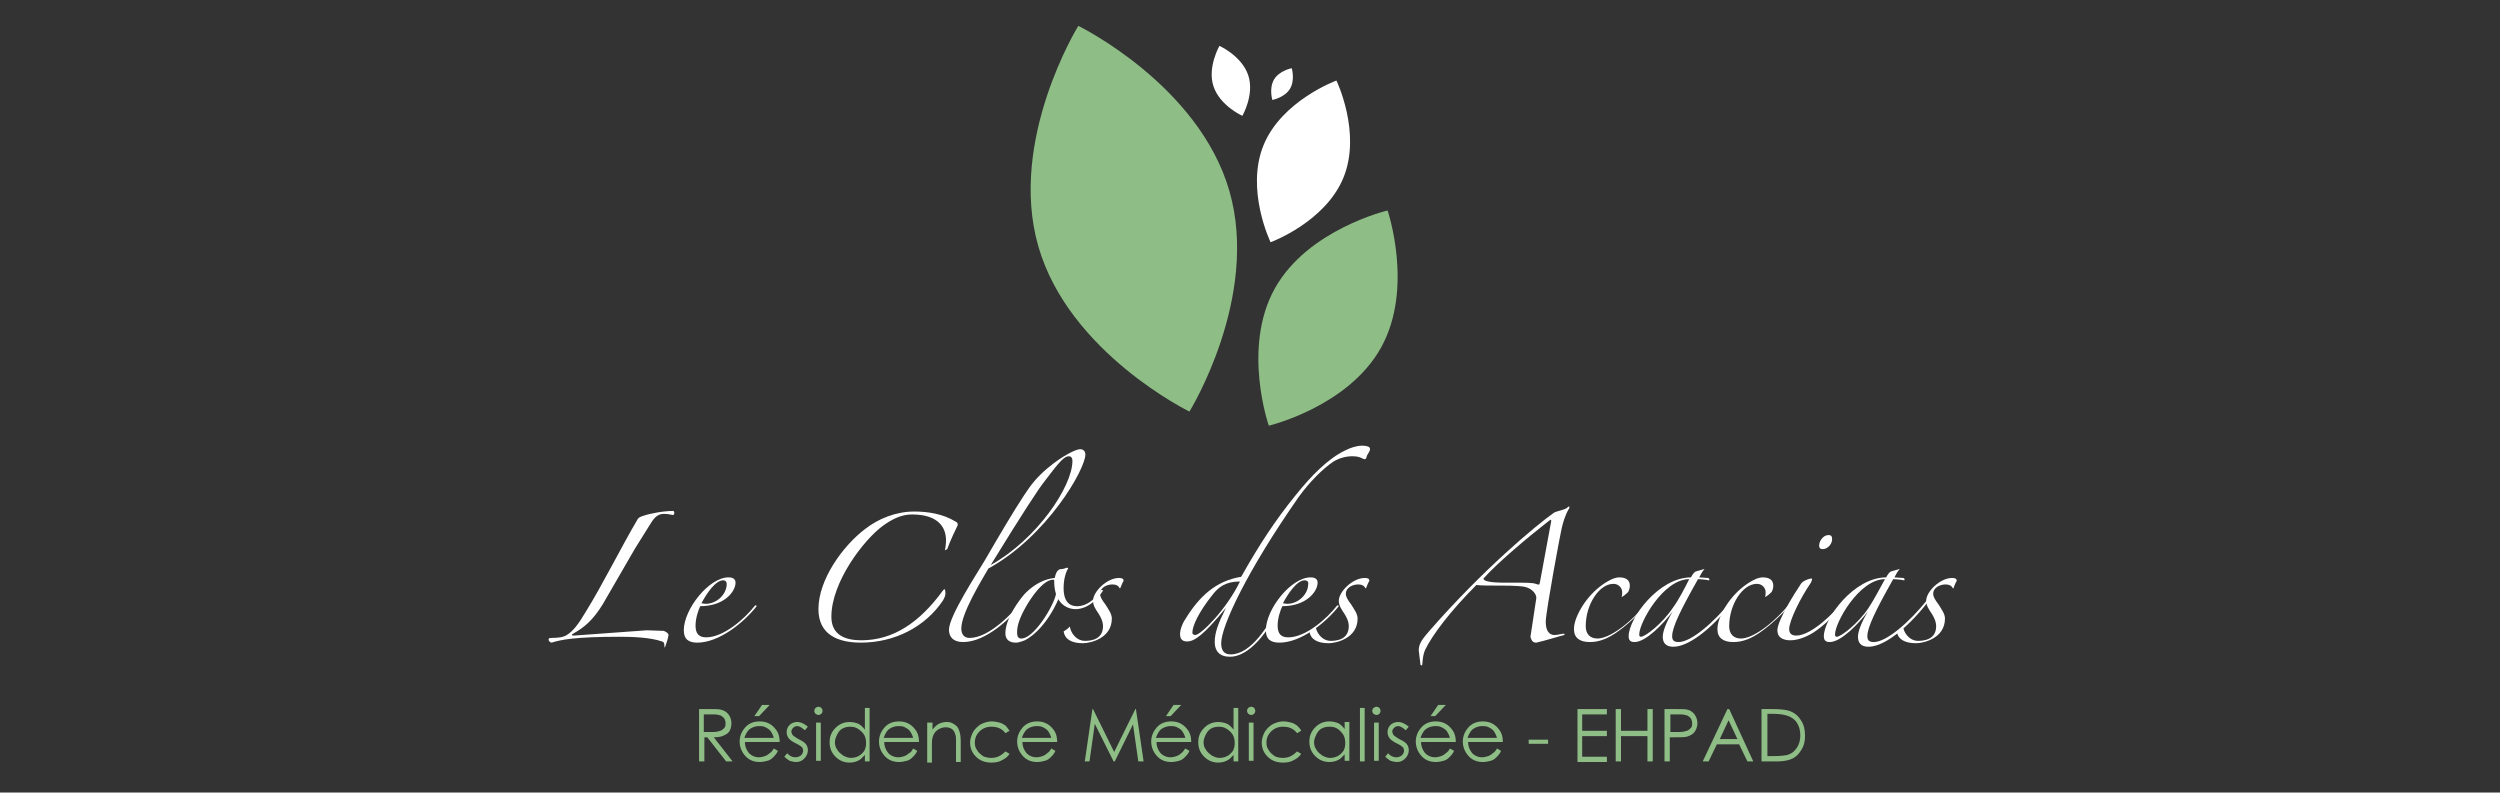
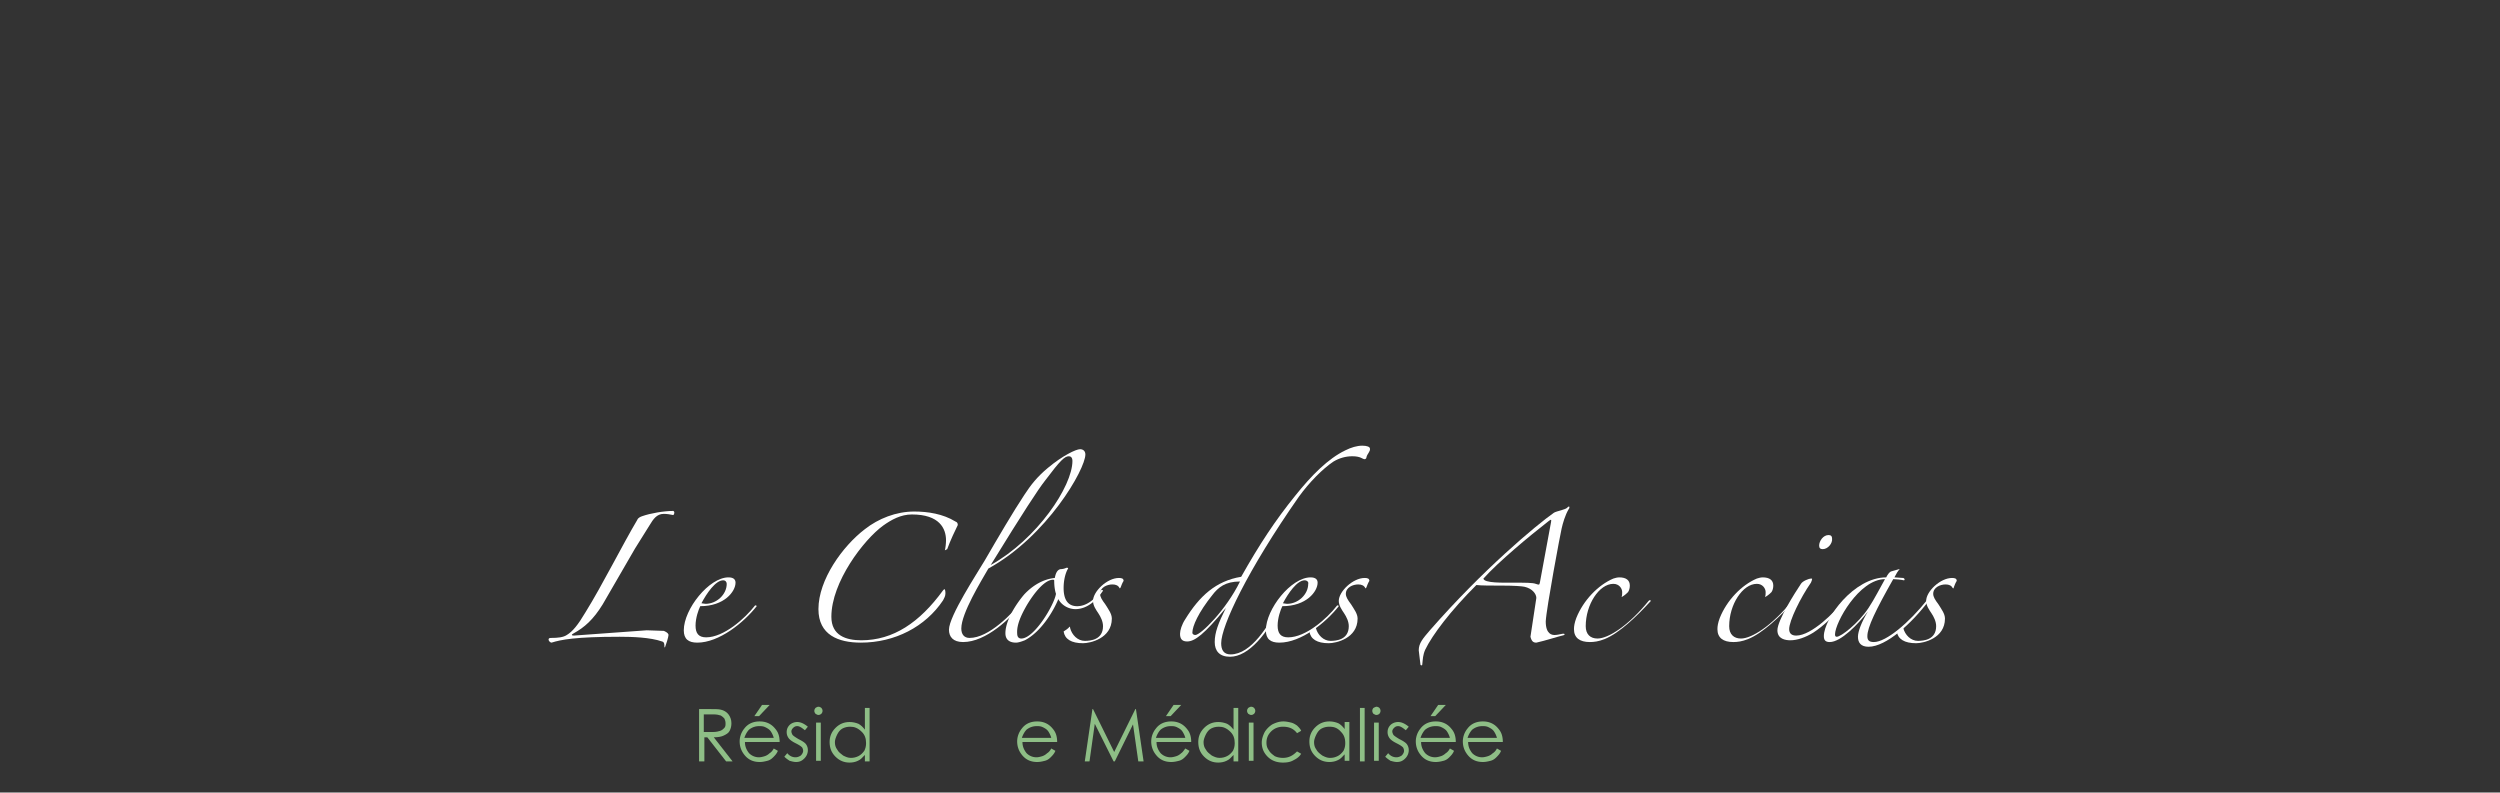
<svg xmlns="http://www.w3.org/2000/svg" xmlns:xlink="http://www.w3.org/1999/xlink" viewBox="0 0 425.2 134.8">
  <rect x="0" y="0" width="425.2" height="134.8" fill="#333333" stroke="none" />
  <g fill="#fff">
    <path d="M112.9 87.4c-1.2 0-1.8.9-2.4 1.9l-2.5 4-5.5 9.5c-1.6 2.6-3.1 3.9-4.9 4.9-.4.2-.5.4 0 .4l12.4-.9 2.9.1s.8.3.8.7c0 .3-.4 1.6-.6 2.1-.1 0-.1 0-.1-.2 0-.3 0-.7-.4-.8-2-.7-5.1-.8-7.2-.8-7.6 0-10 .5-11.6 1-.2 0-.5-.3-.5-.5s.1-.3.4-.3c1.2 0 2.1-.1 2.7-.5 1-.6 1.9-1.7 3.2-3.9 2.8-4.5 6.3-11.5 8.8-15.7.1-.3.5-.5.8-.6 1.4-.5 3.7-.9 5.3-.9.3.1.2.6 0 .7-.5-.1-1-.2-1.6-.2zm5.7 21.9c-1.5 0-2.3-.6-2.3-2.1 0-3.6 4.3-9 7.6-9 .9 0 1.2.4 1.2.9 0 1.5-1.9 4-6 4-.3.6-.8 2-.8 3.3s.5 2 1.8 2c3 0 6.6-3.2 8.3-5.4.1-.1.3 0 .3.1-2.2 2.8-6.4 6.2-10.1 6.2zm4.4-10.6c-1.3 0-2.8 2.2-3.7 3.9.1 0 .5.1.7.1 1.9 0 3.6-1.6 3.6-3.4 0-.3-.2-.6-.6-.6zm37.7-5.1c.1-.3.2-1.2.2-1.7 0-2-1.1-4.4-5.8-4.4-1.9 0-3.5.9-4.9 1.9-3.3 2.4-8.8 9.6-8.8 15.5 0 3.2 2.5 4 5.1 4 5.4 0 9.9-3 13.9-8.5l.2-.2c.1 0 .2.2.2.7s-.2.8-.4 1.2c-3 4.5-8.2 7.2-14 7.2-3.8 0-7.2-1.3-7.2-5.7 0-5 4.1-10.7 7.9-13.6 2.3-1.8 5.3-3 8.4-3 2.3 0 4.9.4 7 1.7.3.1.4.3.4.6-.4.8-1.3 2.7-1.8 4.1l-.4.2zm7.4 3.1c-1.2 2.1-4.6 7.6-4.6 10.2 0 1 .5 1.6 1.4 1.6 3.3 0 7.2-4.1 9.1-6.4.4-.4.5 0 .2.2-2.3 2.9-6.5 6.9-10.4 6.9-1.7 0-2.4-.9-2.4-2.1 0-2.3 4.8-9.6 6.1-11.8 2.2-3.8 4.9-8.4 6.7-11.1 1.1-1.7 2.2-3.1 4-4.6 2.5-2.1 4.8-3.2 5.5-3.2.5 0 .9.3.9.9 0 2.5-6.5 13.9-16.5 19.4zm13.7-19.1c-.7 0-1.4.6-4.1 4.2-1.1 1.4-3.6 5.2-9.2 14.3 7.9-4.4 13.9-13.4 13.9-17.7 0-.6-.3-.8-.6-.8z" />
    <path d="M182.9 103.6c-1.1 0-2.3-.6-2.9-1.7-.9 2.2-3 5.6-5.7 7-.5.2-1.1.4-1.5.4-1.1 0-1.8-.5-1.8-1.6 0-2.3 2-5.2 3.2-6.6 1.4-1.5 3.2-2.6 5.2-2.8.1-.5.3-1.4 1-1.5a2.39 2.39 0 0 0 .9-.2c.2-.1.5 0 .3.2-.4.7-.7 1.9-.7 3.2 0 1.8.6 3.1 2.3 3.1s3.1-1.3 4-2.6c.1-.3.6-.1.3.1-1 1.5-2.6 3-4.6 3zm-3.6-4.8c0-.1 0-.2-.2-.2-1.4 0-3.2 2.2-4.5 4.4-.8 1.4-1.7 3.2-1.6 4.7 0 .4.1.9.7.9 2.2 0 5.6-5.7 5.9-7.6-.2-.6-.3-1.4-.3-2.2z" />
    <use xlink:href="#B" />
    <path d="M232.4 77.8c0 .2-.2.3-.3.3-.4 0-.6-.5-2.1-.5-1.1 0-2.2.3-3.2.9-1.8 1.2-4.1 3.5-5.9 6-8.8 12.6-13.2 22-13.2 24.9 0 1.1.4 1.9 1.6 1.9 3.5 0 6.5-4.9 8.3-8.5.1-.2.6-.2.3.2-2.3 4.7-5.5 8.7-8.7 8.7-1.8 0-2.6-1-2.6-2.5 0-1.6.6-3.2 1.9-5.8-3.7 4.5-5.3 5.7-6.6 5.7-.9 0-1.2-.5-1.2-1.3 0-.6.3-1.6.9-2.5 2.4-3.9 5.2-6.5 9.5-7.2 3.1-5.5 5.8-9.6 9.2-13.8 2.8-3.5 5.6-6.3 8.5-7.7 1-.5 2-.8 2.9-.8.8 0 1.3.2 1.3.5.1.5-.5.9-.6 1.5zm-26.2 23.4c-2.4 3-3.4 5.3-3.4 6.4 0 .3.3.4.5.4.9 0 5.2-4.2 7.6-9.1-2.5 0-3.7 1-4.7 2.3z" />
    <path d="M217.6 109.3c-1.5 0-2.3-.6-2.3-2.1 0-3.6 4.3-9 7.6-9 .9 0 1.2.4 1.2.9 0 1.5-1.9 4-6 4-.3.6-.8 2-.8 3.3s.5 2 1.8 2c3 0 6.6-3.2 8.3-5.4.1-.1.3 0 .3.1-2.2 2.8-6.4 6.2-10.1 6.2zm4.3-10.6c-1.3 0-2.8 2.2-3.7 3.9.1 0 .5.1.7.1 1.9 0 3.6-1.6 3.6-3.4.1-.3-.2-.6-.6-.6z" />
    <use xlink:href="#B" x="41.8" />
    <path d="M241.3 110.6c0-1.2.7-2 1.9-3.4 9-10.3 18.1-17.9 21.1-20 .5-.3 2-.5 2.3-.9.4-.4.4.1.2.3-.6 1-1 2.4-1.2 3.3-.2.8-2.6 13.6-2.7 15.8 0 2.2 1.1 2.3 1.5 2.3s.8-.1 1.3-.2.6.2 0 .3c-.5.1-3 .9-4.4 1.2-.5 0-.8-.2-1-1l1-6.6c0-.7-.7-1.6-2-1.9-.4-.1-1.9-.2-3.7-.2-1.9 0-3.7 0-4.5-.1-4.4 4.4-7.5 8.5-8.7 11-.4.9-.4 1.6-.5 2.5 0 .2-.1.2-.3.1l-.3-2.5zm11-12.2c.1.8 3.4.7 5 .7 2.1 0 3.4 0 3.9.2.6.2.6.2.7-.2l1.9-10.3c.1-.5 0-.5-.5-.1-3.1 2.4-8.5 6.9-11 9.7h0z" />
    <use xlink:href="#C" />
-     <path d="M284.6 110c-1.3 0-1.8-.7-1.8-1.7 0-.9.6-2.5 1.7-4.3-1.7 2.2-4.6 5.2-6.5 5.2-.7 0-1-.3-1-1 0-3 5.1-10 10.6-10 .3-.6.6-.9.8-1l1.4-.4h.1c-.3.3-.6.8-.9 1.4.3 0 1.2.1 1.5.1.3.1.3.4.1.4-.4-.1-1.4-.2-1.8-.2-3 5.3-4.4 8.2-4.4 9.7 0 .6.2 1 1.1 1 2.1 0 6-3.3 9.1-7.2.1-.2.3 0 .3.1-2.9 3.9-7.3 7.9-10.3 7.9zm2.7-11.5c-4.4 0-8.5 7.4-8.5 9.4 0 .3.1.4.3.4.7 0 3.6-2.2 5.4-4.9 1.1-1.5 2.1-3.5 2.8-4.9h0z" />
    <use xlink:href="#C" x="24.4" />
    <path d="M308.4 107.6c-1.3.8-2.7 1.3-3.9 1.3-.8 0-2.2-.2-2.2-1.7 0-1.7 3-6.4 4-7.9.3-.5 1.4-.9 1.7-.9.2 0 .2 0 .2.1s-.1.4-.2.6c-1.8 2.6-3.7 6.5-3.7 7.9 0 .8.5 1.1 1.2 1.1 2.6 0 6.6-4 8.1-6 .3-.3.3-.1.2.2-1.5 2.2-3.7 4.2-5.4 5.3zm1.6-14.2c-.4 0-.6-.2-.6-.6 0-.8.7-1.8 1.6-1.8.4 0 .6.2.6.6.1.8-.7 1.8-1.6 1.8z" />
    <path d="M317.8 110c-1.3 0-1.8-.7-1.8-1.7 0-.9.6-2.5 1.7-4.3-1.7 2.2-4.6 5.2-6.5 5.2-.7 0-1-.3-1-1 0-3 5.1-10 10.6-10 .3-.6.6-.9.8-1l1.4-.4h.1c-.3.3-.6.8-.9 1.4.3 0 1.2.1 1.5.1.3.1.3.4.1.4-.4-.1-1.4-.2-1.8-.2-3 5.3-4.4 8.2-4.4 9.7 0 .6.2 1 1.1 1 2.1 0 6-3.3 9.1-7.2.1-.2.3 0 .3.1-2.9 3.9-7.3 7.9-10.3 7.9zm2.8-11.5c-4.4 0-8.5 7.4-8.5 9.4 0 .3.1.4.3.4.7 0 3.6-2.2 5.4-4.9 1-1.5 2-3.5 2.8-4.9h0z" />
    <path d="M332.1 100c-.2-.4-.6-.6-1.2-.6-.9 0-2.1.5-2.1 1.6 0 .5.3 1 .9 1.8.5.8 1.1 1.6 1.1 2.4 0 3.4-3.7 4.2-4.9 4.2-2 0-3.1-.7-3.3-2 .3-.2.8-.5 1-.8.1 0 .1 0 .1.2.3 1.2 1.3 2.2 2.5 2.2 1 0 3.1-.2 3.1-2.5 0-.8-.4-1.6-.8-2.2s-.9-1.3-.9-2.1c0-1.6 2.4-3.9 4.4-3.9.5 0 .8.1.8.5-.2.3-.4.8-.5 1.1 0 .2-.1.2-.2.1z" />
  </g>
  <g fill="#8ebe86">
    <path d="M118.8 120.6h1.8c1 0 1.6 0 2 .1.5.1 1 .4 1.3.8s.5.9.5 1.5c0 .5-.1.9-.3 1.3s-.6.6-1 .8-1 .3-1.7.3l3.2 4.1h-1.1l-3.2-4.1h-.5v4.1h-.9v-8.9zm.9.9v3h1.5c.6 0 1-.1 1.3-.2s.5-.3.7-.5.2-.5.2-.8-.1-.6-.2-.8c-.2-.2-.4-.4-.6-.5-.3-.1-.7-.2-1.3-.2h-1.6z" />
    <use xlink:href="#D" />
    <use xlink:href="#E" />
    <use xlink:href="#F" />
    <use xlink:href="#G" />
-     <path d="M155.3 127.3l.7.4c-.2.5-.5.8-.8 1.1s-.6.5-1 .6-.8.2-1.3.2c-1.1 0-1.9-.4-2.5-1.1s-.9-1.5-.9-2.4c0-.8.3-1.6.8-2.2.6-.8 1.5-1.2 2.6-1.2s2 .4 2.7 1.3c.5.6.7 1.3.7 2.2h-5.9c0 .8.3 1.4.7 1.9a2.34 2.34 0 0 0 1.7.7c.3 0 .7-.1 1-.2s.6-.3.8-.5c.3-.1.5-.4.7-.8zm0-1.8c-.1-.4-.3-.8-.5-1.1s-.5-.5-.9-.7-.7-.2-1.1-.2c-.6 0-1.2.2-1.7.6-.3.3-.6.8-.8 1.4h5zm2.5-2.6h.8v1.2c.3-.4.7-.8 1.1-1a3.08 3.08 0 0 1 1.3-.3c.5 0 .9.1 1.3.4a1.59 1.59 0 0 1 .8 1c.2.4.3 1.1.3 2v3.4h-.8v-3.1c0-.8 0-1.3-.1-1.5-.1-.4-.3-.8-.6-1s-.6-.3-1.1-.3-1 .2-1.4.5-.7.8-.8 1.3c-.1.3-.1.9-.1 1.8v2.4h-.8v-6.8zm13.9 1.4l-.7.4c-.6-.8-1.4-1.1-2.4-1.1-.8 0-1.5.3-2 .8s-.8 1.1-.8 1.9c0 .5.1.9.4 1.3.2.4.6.7 1 1 .4.2.9.3 1.4.3 1 0 1.7-.4 2.4-1.1l.7.4c-.3.5-.7.8-1.3 1.1-.5.3-1.1.4-1.8.4-1 0-1.9-.3-2.6-1s-1-1.5-1-2.4c0-.6.2-1.2.5-1.8a4.04 4.04 0 0 1 1.3-1.3c.6-.3 1.2-.5 1.9-.5.4 0 .9.1 1.3.2s.7.3 1 .5c.3.3.5.6.7.9z" />
    <use xlink:href="#H" />
    <path d="M184.5 129.5l1.3-8.9h.1l3.6 7.3 3.6-7.3h.1l1.3 8.9h-.9l-.9-6.3-3.1 6.3h-.2l-3.2-6.4-.9 6.4h-.8zm17.1-2.2l.7.4c-.2.5-.5.8-.8 1.1s-.6.5-1 .6-.8.2-1.3.2c-1.1 0-1.9-.4-2.5-1.1s-.9-1.5-.9-2.4c0-.8.3-1.6.8-2.2.6-.8 1.5-1.2 2.6-1.2s2 .4 2.7 1.3c.5.6.7 1.3.7 2.2h-5.9c0 .8.3 1.4.7 1.9a2.34 2.34 0 0 0 1.7.7c.3 0 .7-.1 1-.2s.6-.3.8-.5c.2-.1.4-.4.7-.8zm0-1.8c-.1-.4-.3-.8-.5-1.1s-.5-.5-.9-.7-.7-.2-1.1-.2c-.6 0-1.2.2-1.7.6-.3.3-.6.8-.8 1.4h5zm-2-5.6h1.3l-1.8 1.9h-.8l1.3-1.9z" />
    <use xlink:href="#G" x="62.7" />
    <use xlink:href="#F" x="73.6" />
    <path d="M221.3 124.3l-.7.4c-.6-.8-1.4-1.1-2.4-1.1-.8 0-1.5.3-2 .8s-.8 1.1-.8 1.9c0 .5.1.9.4 1.3.2.4.6.7 1 1 .4.2.9.3 1.4.3 1 0 1.7-.4 2.4-1.1l.7.4c-.3.5-.7.8-1.3 1.1-.5.3-1.1.4-1.8.4-1 0-1.9-.3-2.6-1s-1-1.5-1-2.4c0-.6.2-1.2.5-1.8a4.04 4.04 0 0 1 1.3-1.3c.6-.3 1.2-.5 1.9-.5.4 0 .9.1 1.3.2s.7.3 1 .5c.3.3.6.6.7.9zm8.2-1.4v6.5h-.8v-1.1c-.4.4-.7.8-1.2 1-.4.2-.9.3-1.4.3-.9 0-1.7-.3-2.4-1s-1-1.5-1-2.5c0-.9.3-1.7 1-2.4s1.5-1 2.4-1c.5 0 1 .1 1.5.3.4.2.8.6 1.1 1v-1.2h.8zm-3.4.7c-.5 0-.9.1-1.3.3s-.7.6-.9 1-.4.9-.4 1.3c0 .5.1.9.4 1.3.2.4.6.7 1 1 .4.2.8.4 1.3.4s.9-.1 1.3-.3.7-.5 1-.9c.2-.4.3-.8.3-1.3 0-.8-.2-1.4-.7-1.9-.6-.7-1.2-.9-2-.9zm5.2-3.2h.8v9.1h-.8v-9.1zm2.8-.2c.2 0 .4.1.5.2s.2.3.2.5-.1.4-.2.5-.3.2-.5.2-.3-.1-.5-.2c-.1-.1-.2-.3-.2-.5s.1-.4.2-.5c.2-.1.4-.2.5-.2zm-.4 2.7h.8v6.5h-.8v-6.5z" />
    <use xlink:href="#E" x="102.2" />
    <use xlink:href="#D" x="115" />
    <use xlink:href="#H" x="75.8" />
-     <path d="M260 125.8h3.3v.7H260v-.7zm8.2-5.2h5.1v.9h-4.2v2.8h4.2v.9h-4.2v3.5h4.2v.9h-5v-9zm6.6 0h.9v3.7h4.5v-3.7h.9v8.9h-.9v-4.3h-4.5v4.3h-.9v-8.9zm8.4 0h1.8c1 0 1.7 0 2 .1.5.1.9.4 1.2.8s.5.9.5 1.5-.2 1.1-.5 1.5-.7.6-1.3.8c-.4.1-1.2.1-2.3.1h-.6v4.1h-.9v-8.9zm.9.9v3h1.5c.6 0 1-.1 1.3-.2s.5-.3.7-.5.2-.5.2-.8-.1-.6-.2-.8c-.2-.2-.4-.4-.6-.5-.3-.1-.7-.2-1.3-.2h-1.6zm10-.9l4.1 8.9h-1l-1.4-2.9H292l-1.4 2.9h-1l4.2-8.9h.3zm-.1 1.9l-1.5 3.2h3l-1.5-3.2zm5.6 7v-8.9h1.8c1.3 0 2.3.1 2.9.3.9.3 1.5.8 2 1.6.5.7.7 1.6.7 2.7 0 .9-.2 1.7-.6 2.3-.4.7-.9 1.2-1.5 1.5s-1.5.5-2.6.5h-2.7zm.9-.9h1c1.2 0 2.1-.1 2.5-.2.7-.2 1.2-.6 1.6-1.2s.6-1.3.6-2.1c0-.9-.2-1.6-.6-2.2s-1-1-1.7-1.2c-.6-.2-1.5-.3-2.7-.3h-.6v7.2zm-91.4-96.1c-5.2-18.1-25.7-28.1-25.7-28.1s-12 19.4-6.8 37.5S202.3 70 202.3 70s12-19.4 6.8-37.5zm25.8 26.6c5.6-10.1 1.1-23.3 1.1-23.3s-13.6 3.2-19.2 13.3-1 23.3-1 23.3 13.5-3.2 19.1-13.3z" />
  </g>
-   <path d="M228.5 30.2c3.1-7.6-1.2-16.5-1.2-16.5s-9.3 3.4-12.4 11 1.2 16.5 1.2 16.5 9.3-3.4 12.4-11zm-16.2-17.4c-1.1-3.3-4.9-5-4.9-5s-2.1 3.7-1 6.9c1.1 3.3 4.9 5 4.9 5s2.1-3.6 1-6.9zm7.1 2.3c.9-1.5.3-3.5.3-3.5s-2.1.4-3 1.9-.3 3.5-.3 3.5 2.1-.4 3-1.9z" fill="#fff" />
  <defs>
    <path id="B" d="M190.4 100c-.2-.4-.6-.6-1.2-.6-.9 0-2.1.5-2.1 1.6 0 .5.3 1 .9 1.8.5.8 1.1 1.6 1.1 2.4 0 3.4-3.7 4.2-4.9 4.2-2 0-3.1-.7-3.3-2 .3-.2.8-.5 1-.8.1 0 .1 0 .1.2.3 1.2 1.3 2.2 2.5 2.2 1 0 3.1-.2 3.1-2.5 0-.8-.4-1.6-.8-2.2s-.9-1.3-.9-2.1c0-1.6 2.4-3.9 4.4-3.9.5 0 .8.1.8.5-.2.3-.4.8-.5 1.1-.1.2-.2.2-.2.1z" />
    <path id="C" d="M272.9 108.7c-1 .4-1.8.5-2.5.5-1.7 0-2.7-.7-2.7-2.2 0-.5.1-1.1.4-1.9 1.2-3 3.7-5.6 6.3-6.7.3-.1.7-.2 1-.2 1.2 0 1.8.5 1.8 1.4 0 .4-.1.8-.3 1.1-.2.2-.5.5-1 .8h-.1c.1-.2.1-.5.1-.8 0-.6-.5-1.4-1.5-1.4-2.4 0-4.7 3.5-4.7 7.2 0 1.4.8 2.1 2 2.1 1.8 0 5.2-2.1 8.7-6.4.3-.3.5 0 .2.2-2.2 2.4-5.2 5.3-7.7 6.3z" />
    <path id="D" d="M131.6 127.3l.7.4c-.2.5-.5.8-.8 1.1s-.6.5-1 .6-.8.2-1.3.2c-1.1 0-1.9-.4-2.5-1.1s-.9-1.5-.9-2.4c0-.8.3-1.6.8-2.2.6-.8 1.5-1.2 2.6-1.2s2 .4 2.7 1.3c.5.6.7 1.3.7 2.2h-5.9c0 .8.3 1.4.7 1.9a2.34 2.34 0 0 0 1.7.7c.3 0 .7-.1 1-.2s.6-.3.8-.5c.2-.1.5-.4.7-.8zm0-1.8c-.1-.4-.3-.8-.5-1.1s-.5-.5-.9-.7-.7-.2-1.1-.2c-.6 0-1.2.2-1.7.6-.3.3-.6.8-.8 1.4h5zm-2-5.6h1.3l-1.8 1.9h-.8l1.3-1.9z" />
    <path id="E" d="M137.4 123.6l-.5.6c-.5-.4-.9-.7-1.3-.7-.3 0-.5.1-.7.3s-.3.4-.3.6.1.4.2.6c.2.2.5.4 1 .7.6.3 1.1.6 1.3.9a1.69 1.69 0 0 1 .3 1c0 .5-.2 1-.6 1.4s-.8.6-1.4.6c-.4 0-.7-.1-1.1-.2-.3-.2-.6-.4-.9-.7l.5-.6c.4.5.9.7 1.4.7.3 0 .6-.1.9-.3.2-.2.4-.5.4-.8 0-.2-.1-.5-.2-.6-.2-.2-.5-.4-1.1-.7s-1-.6-1.2-.9a1.69 1.69 0 0 1-.3-1c0-.5.2-.9.5-1.2s.8-.5 1.3-.5c.6 0 1.2.3 1.8.8z" />
    <path id="F" d="M139.2 120.2c.2 0 .4.1.5.2s.2.3.2.5-.1.4-.2.5-.3.2-.5.2-.3-.1-.5-.2c-.1-.1-.2-.3-.2-.5s.1-.4.2-.5c.2-.1.3-.2.5-.2zm-.4 2.7h.8v6.5h-.8v-6.5z" />
    <path id="G" d="M147.9 120.4v9.1h-.8v-1.1c-.4.4-.7.8-1.2 1-.4.2-.9.3-1.4.3-.9 0-1.7-.3-2.4-1s-1-1.5-1-2.5c0-.9.3-1.7 1-2.4s1.5-1 2.4-1c.5 0 1 .1 1.5.3.4.2.8.6 1.1 1v-3.7h.8zm-3.3 3.2c-.5 0-.9.1-1.3.3s-.7.6-.9 1-.4.9-.4 1.3c0 .5.1.9.4 1.3.2.4.6.7 1 1 .4.2.8.4 1.3.4s.9-.1 1.3-.3.7-.5 1-.9c.2-.4.3-.8.3-1.3 0-.8-.2-1.4-.7-1.9-.7-.7-1.3-.9-2-.9z" />
    <path id="H" d="M178.8 127.3l.7.4c-.2.5-.5.8-.8 1.1s-.6.5-1 .6-.8.2-1.3.2c-1.1 0-1.9-.4-2.5-1.1s-.9-1.5-.9-2.4c0-.8.3-1.6.8-2.2.6-.8 1.5-1.2 2.6-1.2s2 .4 2.7 1.3c.5.6.7 1.3.7 2.2h-5.9c0 .8.3 1.4.7 1.9a2.34 2.34 0 0 0 1.7.7c.3 0 .7-.1 1-.2s.6-.3.8-.5c.2-.1.5-.4.7-.8zm0-1.8c-.1-.4-.3-.8-.5-1.1s-.5-.5-.9-.7-.7-.2-1.1-.2c-.6 0-1.2.2-1.7.6-.3.3-.6.8-.8 1.4h5z" />
  </defs>
</svg>